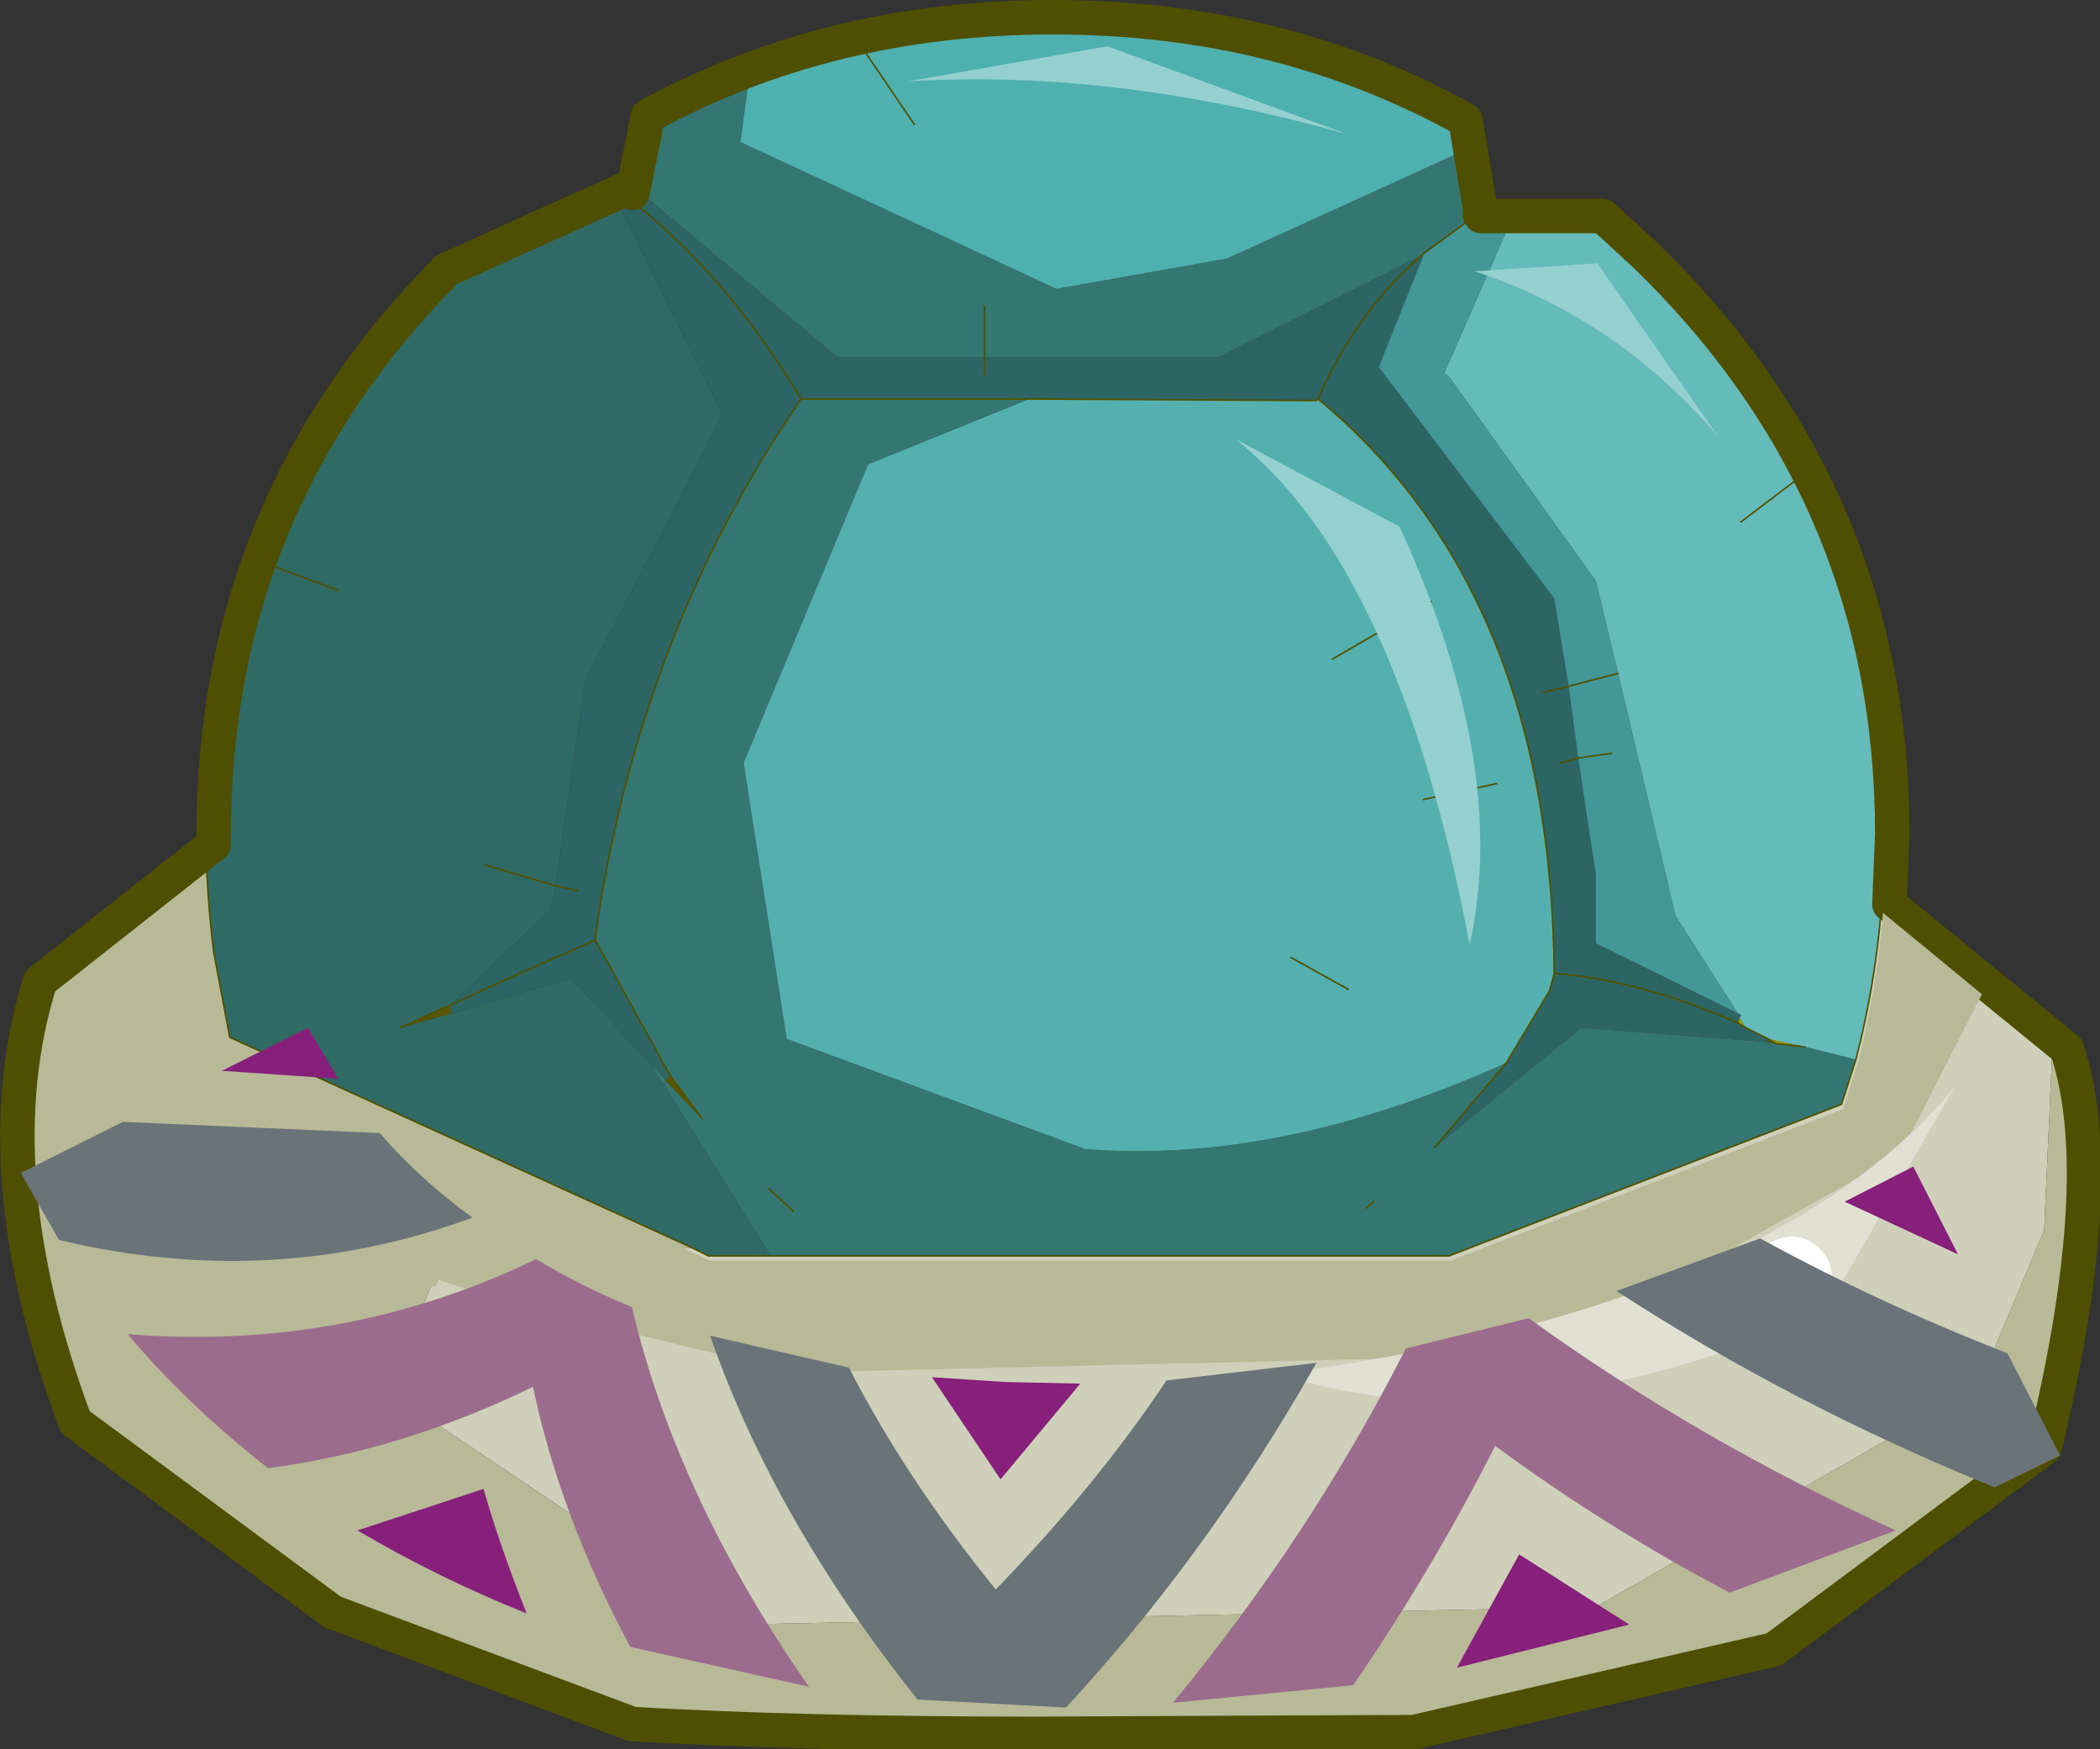
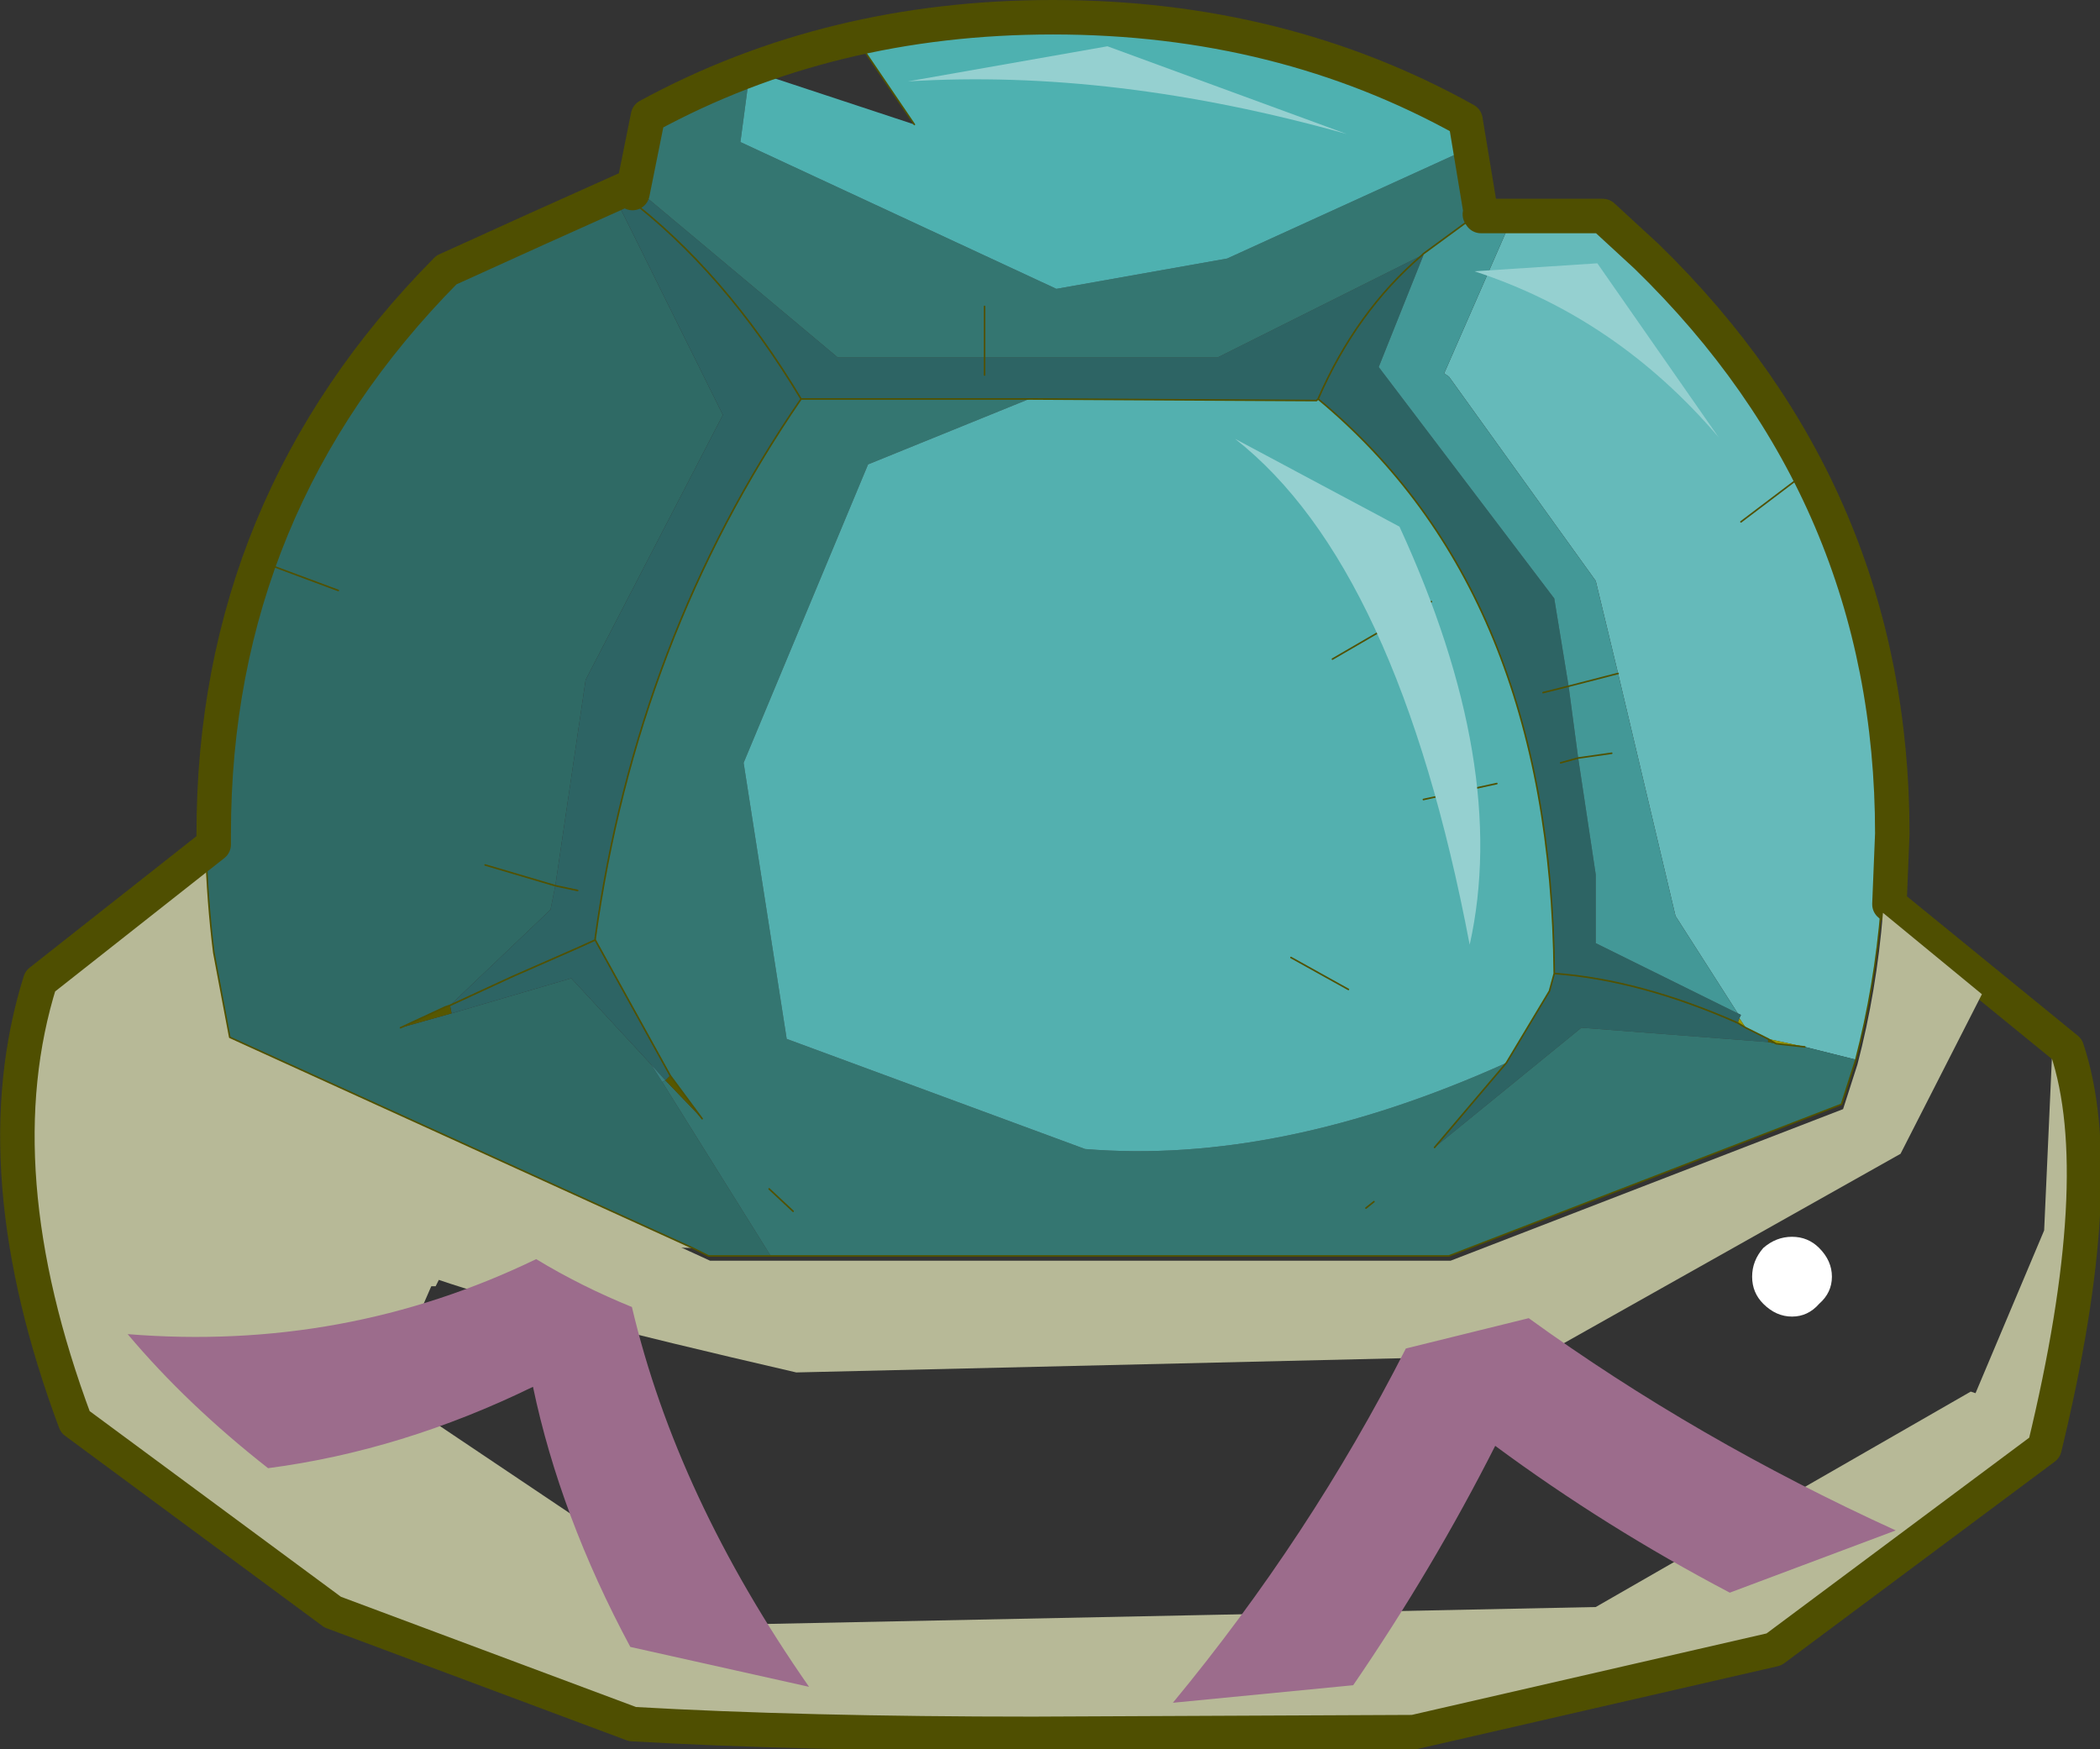
<svg xmlns="http://www.w3.org/2000/svg" xmlns:xlink="http://www.w3.org/1999/xlink" width="65.8px" height="54.8px">
  <rect width="100%" height="100%" fill="#333333" stroke="none" />
  <g transform="matrix(1, 0, 0, 1, -21.75, -20.5)">
    <use xlink:href="#object-0" width="64.75" height="53.8" transform="matrix(1, 0, 0, 1, 22.05, 21.15)" />
    <use xlink:href="#object-1" width="182.9" height="152.4" transform="matrix(0.36, 0, 0, 0.36, 21.75, 20.5)" />
    <use xlink:href="#object-2" width="51.75" height="42.45" transform="matrix(1, 0, 0, 1, 32.1, 21.95)" />
    <use xlink:href="#object-3" width="63.9" height="21.3" transform="matrix(1, 0, 0, 1, 22.4, 52.7)" />
  </g>
  <defs>
    <g transform="matrix(1, 0, 0, 1, -22.05, -21.15)" id="object-0">
      <path fill-rule="evenodd" fill="#65baba" stroke="none" d="M69.1 27.4L71.75 27.4L73.1 28.65Q76.25 31.75 78.15 35.35L78.15 35.45Q80.8 40.55 80.8 46.75L80.7 48.95Q80.5 51.4 79.9 53.7L78.3 53.3L77.15 53.05L76.45 52.7L76.25 52.4L76.3 52.3L76.2 52.25L74.25 49.2L72.45 41.6L71.75 38.7L67.15 32.3L67 32.2L69.1 27.4M76.3 36.85L78.15 35.45L76.3 36.85" />
-       <path fill-rule="evenodd" fill="#cfd0b9" stroke="none" d="M80.7 48.95L86.15 53.4L86.05 53.5L85.8 59.05L83.65 64.15L83.5 64.1L71.75 70.85L44.8 71.4L33.85 64.05L35.85 59.45L43.45 59.6L43.95 59.85L45.9 59.85L67.15 59.85L79.45 55.1L79.9 53.7Q80.5 51.4 80.7 48.95" />
-       <path fill-rule="evenodd" fill="#cfd0c6" stroke="none" d="M86.15 53.4L86.25 53.5L86.05 53.5L86.15 53.4" />
      <path fill-rule="evenodd" fill="#b7b997" stroke="none" d="M86.25 53.5Q87.6 57.5 85.55 66L77.1 72.3L65.8 74.9L53.85 74.95L41.35 74.6L31.95 71.1L23.9 65.2Q20.9 57.25 22.8 51.35L28.2 47.05Q28.25 48.75 28.45 50.35L28.95 53L43.45 59.6L35.85 59.45L33.85 64.05L44.8 71.4L71.75 70.85L83.5 64.1L83.65 64.15L85.8 59.05L86.05 53.5L86.25 53.5" />
      <path fill-rule="evenodd" fill="#2f6a65" stroke="none" d="M28.2 47.05L28.2 46.75Q28.2 42.1 29.7 38.05L30.2 38.2L29.7 37.95Q31.5 33.1 35.5 29.1L41 26.6L41 26.65L44.4 33.5L40.1 41.8L39.15 48.25L39 49L35.85 52L35.7 52.05L34.3 52.7L35.9 52.25L39.65 51.15L42.15 53.85L42.5 54.4L45.9 59.85L43.95 59.85L43.45 59.6L28.95 53L28.45 50.35Q28.25 48.75 28.2 47.05M32.35 39L30.2 38.2L32.35 39M36.95 47.6L39.15 48.25L36.95 47.6" />
      <path fill-rule="evenodd" fill="#347675" stroke="none" d="M29.7 38.05L29.7 37.95L30.2 38.2L29.7 38.05" />
      <path fill-rule="evenodd" fill="#999900" stroke="none" d="M41 26.6L41.2 26.5L41 26.65L41 26.6M76.25 52.4L76.45 52.7L76.2 52.55L76.25 52.4M77.15 53.05L78.3 53.3L77.4 53.2L77.15 53.05M66.35 28.45L66.35 28.5L66.3 28.5L66.35 28.45" />
      <path fill-rule="evenodd" fill="#2d6464" stroke="none" d="M41.2 26.5L41.35 26.65L41.4 26.3L41.55 26.3L48 31.7L52.6 31.7L59.9 31.7L66.3 28.5L66.35 28.5L64.95 32L70.45 39.25L70.9 42L70.1 42.2L70.9 42L71.2 44.25L70.65 44.4L71.2 44.25L71.75 47.9L71.75 50.05L76.2 52.25L76.3 52.3L76.25 52.4L76.2 52.55Q73.15 51.2 70.45 51Q70.35 39.05 63.05 33Q64.25 30.25 66.3 28.5Q64.25 30.25 63.05 33L63 33.05L54 33L46.85 33Q44.45 29 41.35 26.65Q44.45 29 46.85 33Q41.7 40.5 40.4 49.9L40.4 49.95L42.75 54.2L42.6 54.35L42.15 53.85L39.65 51.15L35.9 52.25L35.85 52L39 49L39.15 48.25L40.1 41.8L44.4 33.5L41 26.65L41.2 26.5M76.45 52.7L77.15 53.05L77.15 53.15L71.3 52.7L66.7 56.45L68.95 53.8L70.3 51.55L70.45 51Q73.15 51.2 76.2 52.55L76.45 52.7M52.6 32.25L52.6 31.7L52.6 32.25M39.85 48.4L39.15 48.25L39.85 48.4M40.4 49.95L39.85 50.2L37.8 51.1L35.85 52L37.8 51.1L39.85 50.2L40.4 49.95" />
      <path fill-rule="evenodd" fill="#347671" stroke="none" d="M41.4 26.3L41.85 24.25Q43.5 23.35 45.25 22.7L44.95 24.95L54.85 29.55L60.2 28.6L67.55 25.25L67.9 27.35L67.85 27.35L66.35 28.45L66.3 28.5L59.9 31.7L52.6 31.7L52.6 30.1L52.6 31.7L48 31.7L41.55 26.3L41.4 26.3M78.3 53.3L79.9 53.7L79.45 55.1L67.15 59.85L45.9 59.85L42.5 54.4L42.6 54.35L43.75 55.55L42.75 54.2L40.4 49.95L40.4 49.9Q41.7 40.5 46.85 33L54 33L48.95 35.05L45.05 44.4L46.4 53.05L55.75 56.5Q61.85 57 68.95 53.8L66.7 56.45L71.3 52.7L77.15 53.15L77.4 53.2L78.3 53.3M46.6 58.45L45.85 57.75L46.6 58.45M64.55 58.35L64.8 58.15L64.55 58.35" />
-       <path fill-rule="evenodd" fill="#4eb1b0" stroke="none" d="M45.25 22.7Q46.85 22.1 48.6 21.75L54.5 21.15Q61.65 21.15 67.4 24.4L67.55 25.25L60.2 28.6L54.85 29.55L44.95 24.95L45.25 22.7M50.4 24.4L48.6 21.75L50.4 24.4" />
+       <path fill-rule="evenodd" fill="#4eb1b0" stroke="none" d="M45.25 22.7Q46.85 22.1 48.6 21.75L54.5 21.15Q61.65 21.15 67.4 24.4L67.55 25.25L60.2 28.6L54.85 29.55L44.95 24.95L45.25 22.7L48.6 21.75L50.4 24.4" />
      <path fill-rule="evenodd" fill="#439897" stroke="none" d="M67.9 27.4L69.1 27.4L67 32.2L67.15 32.3L71.75 38.7L72.45 41.6L74.25 49.2L76.2 52.25L71.75 50.05L71.75 47.9L71.2 44.25L70.9 42L70.45 39.25L64.95 32L66.35 28.5L66.35 28.45L67.85 27.35L67.9 27.4M72.45 41.6L70.9 42L72.45 41.6M72.25 44.1L71.2 44.25L72.25 44.1" />
      <path fill-rule="evenodd" fill="#53b0af" stroke="none" d="M63.05 33Q70.35 39.05 70.45 51L70.3 51.55L68.95 53.8Q61.85 57 55.75 56.5L46.4 53.05L45.05 44.4L48.95 35.05L54 33L63 33.05L63.05 33M63.5 41.15L66.6 39.35L63.5 41.15M66.35 45.55L68.65 45.05L66.35 45.55M64 51.5L62.2 50.5L64 51.5" />
      <path fill-rule="evenodd" fill="#575700" stroke="none" d="M42.75 54.2L43.75 55.55L42.6 54.35L42.75 54.2M35.9 52.25L34.3 52.7L35.7 52.05L35.85 52L35.9 52.25M77.4 53.2L77.15 53.15L77.15 53.05L77.4 53.2" />
      <path fill-rule="evenodd" fill="#398080" stroke="none" d="M42.6 54.35L42.5 54.4L42.15 53.85L42.6 54.35" />
      <path fill="none" stroke="#515100" stroke-width="0.05" stroke-linecap="round" stroke-linejoin="round" d="M69.1 27.4L71.75 27.4L73.1 28.65Q76.25 31.75 78.15 35.35L78.15 35.45Q80.8 40.55 80.8 46.75L80.7 48.95L86.15 53.4L86.25 53.5Q87.6 57.5 85.55 66L77.1 72.3L65.8 74.9L53.85 74.95L41.35 74.6L31.95 71.1L23.9 65.2Q20.9 57.25 22.8 51.35L28.2 47.05L28.2 46.75Q28.2 42.1 29.7 38.05L29.7 37.95Q31.5 33.1 35.5 29.1L41 26.6L41.2 26.5L41.35 26.65L41.4 26.3L41.85 24.25Q43.5 23.35 45.25 22.7Q46.85 22.1 48.6 21.75L54.5 21.15Q61.65 21.15 67.4 24.4L67.55 25.25L67.9 27.35L67.9 27.4L69.1 27.4M76.45 52.7L77.15 53.05L77.4 53.2L78.3 53.3M79.9 53.7Q80.5 51.4 80.7 48.95M67.85 27.35L67.9 27.35M67.85 27.35L66.35 28.45L66.3 28.5Q64.25 30.25 63.05 33Q70.35 39.05 70.45 51Q73.15 51.2 76.2 52.55L76.45 52.7M70.9 42L72.45 41.6M63.05 33L63 33.05L54 33L46.85 33Q44.45 29 41.35 26.65M68.95 53.8L70.3 51.55L70.45 51M52.6 31.7L52.6 32.25M66.6 39.35L63.5 41.15M78.15 35.45L76.3 36.85M70.9 42L70.1 42.2M71.2 44.25L72.25 44.1M70.65 44.4L71.2 44.25M68.65 45.05L66.35 45.55M30.2 38.2L32.35 39M52.6 31.7L52.6 30.1M39.15 48.25L39.85 48.4M46.85 33Q41.7 40.5 40.4 49.9L40.4 49.95L42.75 54.2L43.75 55.55M45.9 59.85L67.15 59.85L79.45 55.1L79.9 53.7M48.6 21.75L50.4 24.4M39.15 48.25L36.95 47.6M35.85 52L37.8 51.1L39.85 50.2L40.4 49.95M45.85 57.75L46.6 58.45M34.3 52.7L35.7 52.05L35.85 52M43.45 59.6L43.95 59.85L45.9 59.85M28.2 47.05Q28.25 48.75 28.45 50.35L28.95 53L43.45 59.6M66.7 56.45L68.95 53.8M62.2 50.5L64 51.5M64.8 58.15L64.55 58.35" />
    </g>
    <g transform="matrix(1, 0, 0, 1, 91.45, 76.2)" id="object-1">
      <path fill="none" stroke="#4f4f01" stroke-width="3" stroke-linecap="round" stroke-linejoin="round" d="M48.05 -57.4L37.45 -57.4L37.35 -57.55L37.45 -57.6L36.1 -65.75Q20.05 -74.7 0.2 -74.7Q-19.25 -74.7 -35.05 -66.1L-36.4 -59.4L-36.75 -59.85Q-44.7 -56.3 -52.6 -52.7Q-72.85 -32.25 -72.85 -3.65L-72.85 -2.7L-87.95 9.2Q-93.1 25.6 -84.9 47.55L-62.5 64.1L-36.4 73.85Q-21.55 74.7 -1.55 74.7L31.6 74.55L62.95 67.35L86.5 49.8Q92.2 26.3 88.45 15.1L73 2.5L73.25 -3.65Q73.25 -33.1 51.85 -53.9L48.05 -57.4" />
    </g>
    <g transform="matrix(1, 0, 0, 1, -32.1, -21.95)" id="object-2">
      <path fill-rule="evenodd" fill="#95d0d0" stroke="none" d="M67.8 50.1Q65.55 38.25 60.45 34.25L65.6 37Q69.05 44.5 67.8 50.1" />
      <path fill-rule="evenodd" fill="#95d0d0" stroke="none" d="M63.95 24.7Q56.65 22.65 50.2 23.05L56.45 21.95L63.95 24.7" />
      <path fill-rule="evenodd" fill="#95d0d0" stroke="none" d="M71.8 28.75L75.6 34.2Q72.4 30.45 67.95 29L71.8 28.75" />
      <path fill-rule="evenodd" fill="#b7b997" stroke="none" d="M79.5 55.25L79.95 53.85Q80.55 51.55 80.75 49.1L83.85 51.65L81.3 56.65L70.1 62.95L46.7 63.5Q38.25 61.55 35.5 60.6L35.4 60.8L32.1 60.8L32.1 54.55L44 60L67.2 60L79.5 55.25" />
-       <path fill-rule="evenodd" fill="#e0e1d2" stroke="none" d="M61.85 63.55Q77.3 61.45 83 54.55L78.9 61.65Q68.95 65.9 61.85 63.55" />
      <path fill-rule="evenodd" fill="#ffffff" stroke="none" d="M77 61.35Q76.65 61 76.65 60.5Q76.65 60 77 59.6Q77.4 59.25 77.9 59.25Q78.4 59.25 78.75 59.6Q79.15 60 79.15 60.5Q79.15 61 78.75 61.35Q78.4 61.75 77.9 61.75Q77.4 61.75 77 61.35" />
    </g>
    <g transform="matrix(1, 0, 0, 1, 0, 0)" id="object-3">
-       <path fill-rule="evenodd" fill="#87207a" stroke="none" d="M33.2 11.15L30.7 14.15L28.55 10.95L30.85 11.1L33.2 11.15M50.4 18.7L45 20.05L46.95 16.5L50.4 18.7M57.15 5.45L59.3 4.35L60.7 7.1L57.15 5.45M9.95 1.6L6.3 1.35L9 0L9.95 1.6M15.85 18.35Q13.1 17.25 10.55 15.75L14.5 14.45Q15 16.2 15.85 18.35" />
-       <path fill-rule="evenodd" fill="#6a7478" stroke="none" d="M25.95 10.65Q27.75 14.15 30.55 17.6Q33.7 14.35 35.9 11.05L40.6 10.5Q37.2 16.5 32.75 21.3L28.1 21.05Q23.6 15.4 21.6 9.65L25.95 10.65M63.9 13.4L61.85 14.4Q55.55 11.85 50 8.25L54.5 6.6Q58.15 8.6 62.25 10.2L63.9 13.4M1.2 6.65L0 4.55L3.2 2.95L11.25 3.3Q12.45 4.7 14.15 5.95Q7.9 8.25 1.2 6.65" />
      <path fill-rule="evenodd" fill="#9c6c8c" stroke="none" d="M16.15 7.25Q17.55 8.1 19.15 8.75Q20.55 14.7 24.7 20.65L19.1 19.4Q16.9 15.3 16.05 11.25Q11.95 13.25 7.75 13.8Q5.2 11.8 3.35 9.6Q10.15 10.15 16.15 7.25M41.75 20.6L36.1 21.15Q40.4 15.95 43.4 10.05L47.25 9.1Q52.5 12.9 58.75 15.75L53.55 17.7Q49.65 15.65 46.2 13.1Q44.25 16.95 41.75 20.6" />
    </g>
  </defs>
</svg>